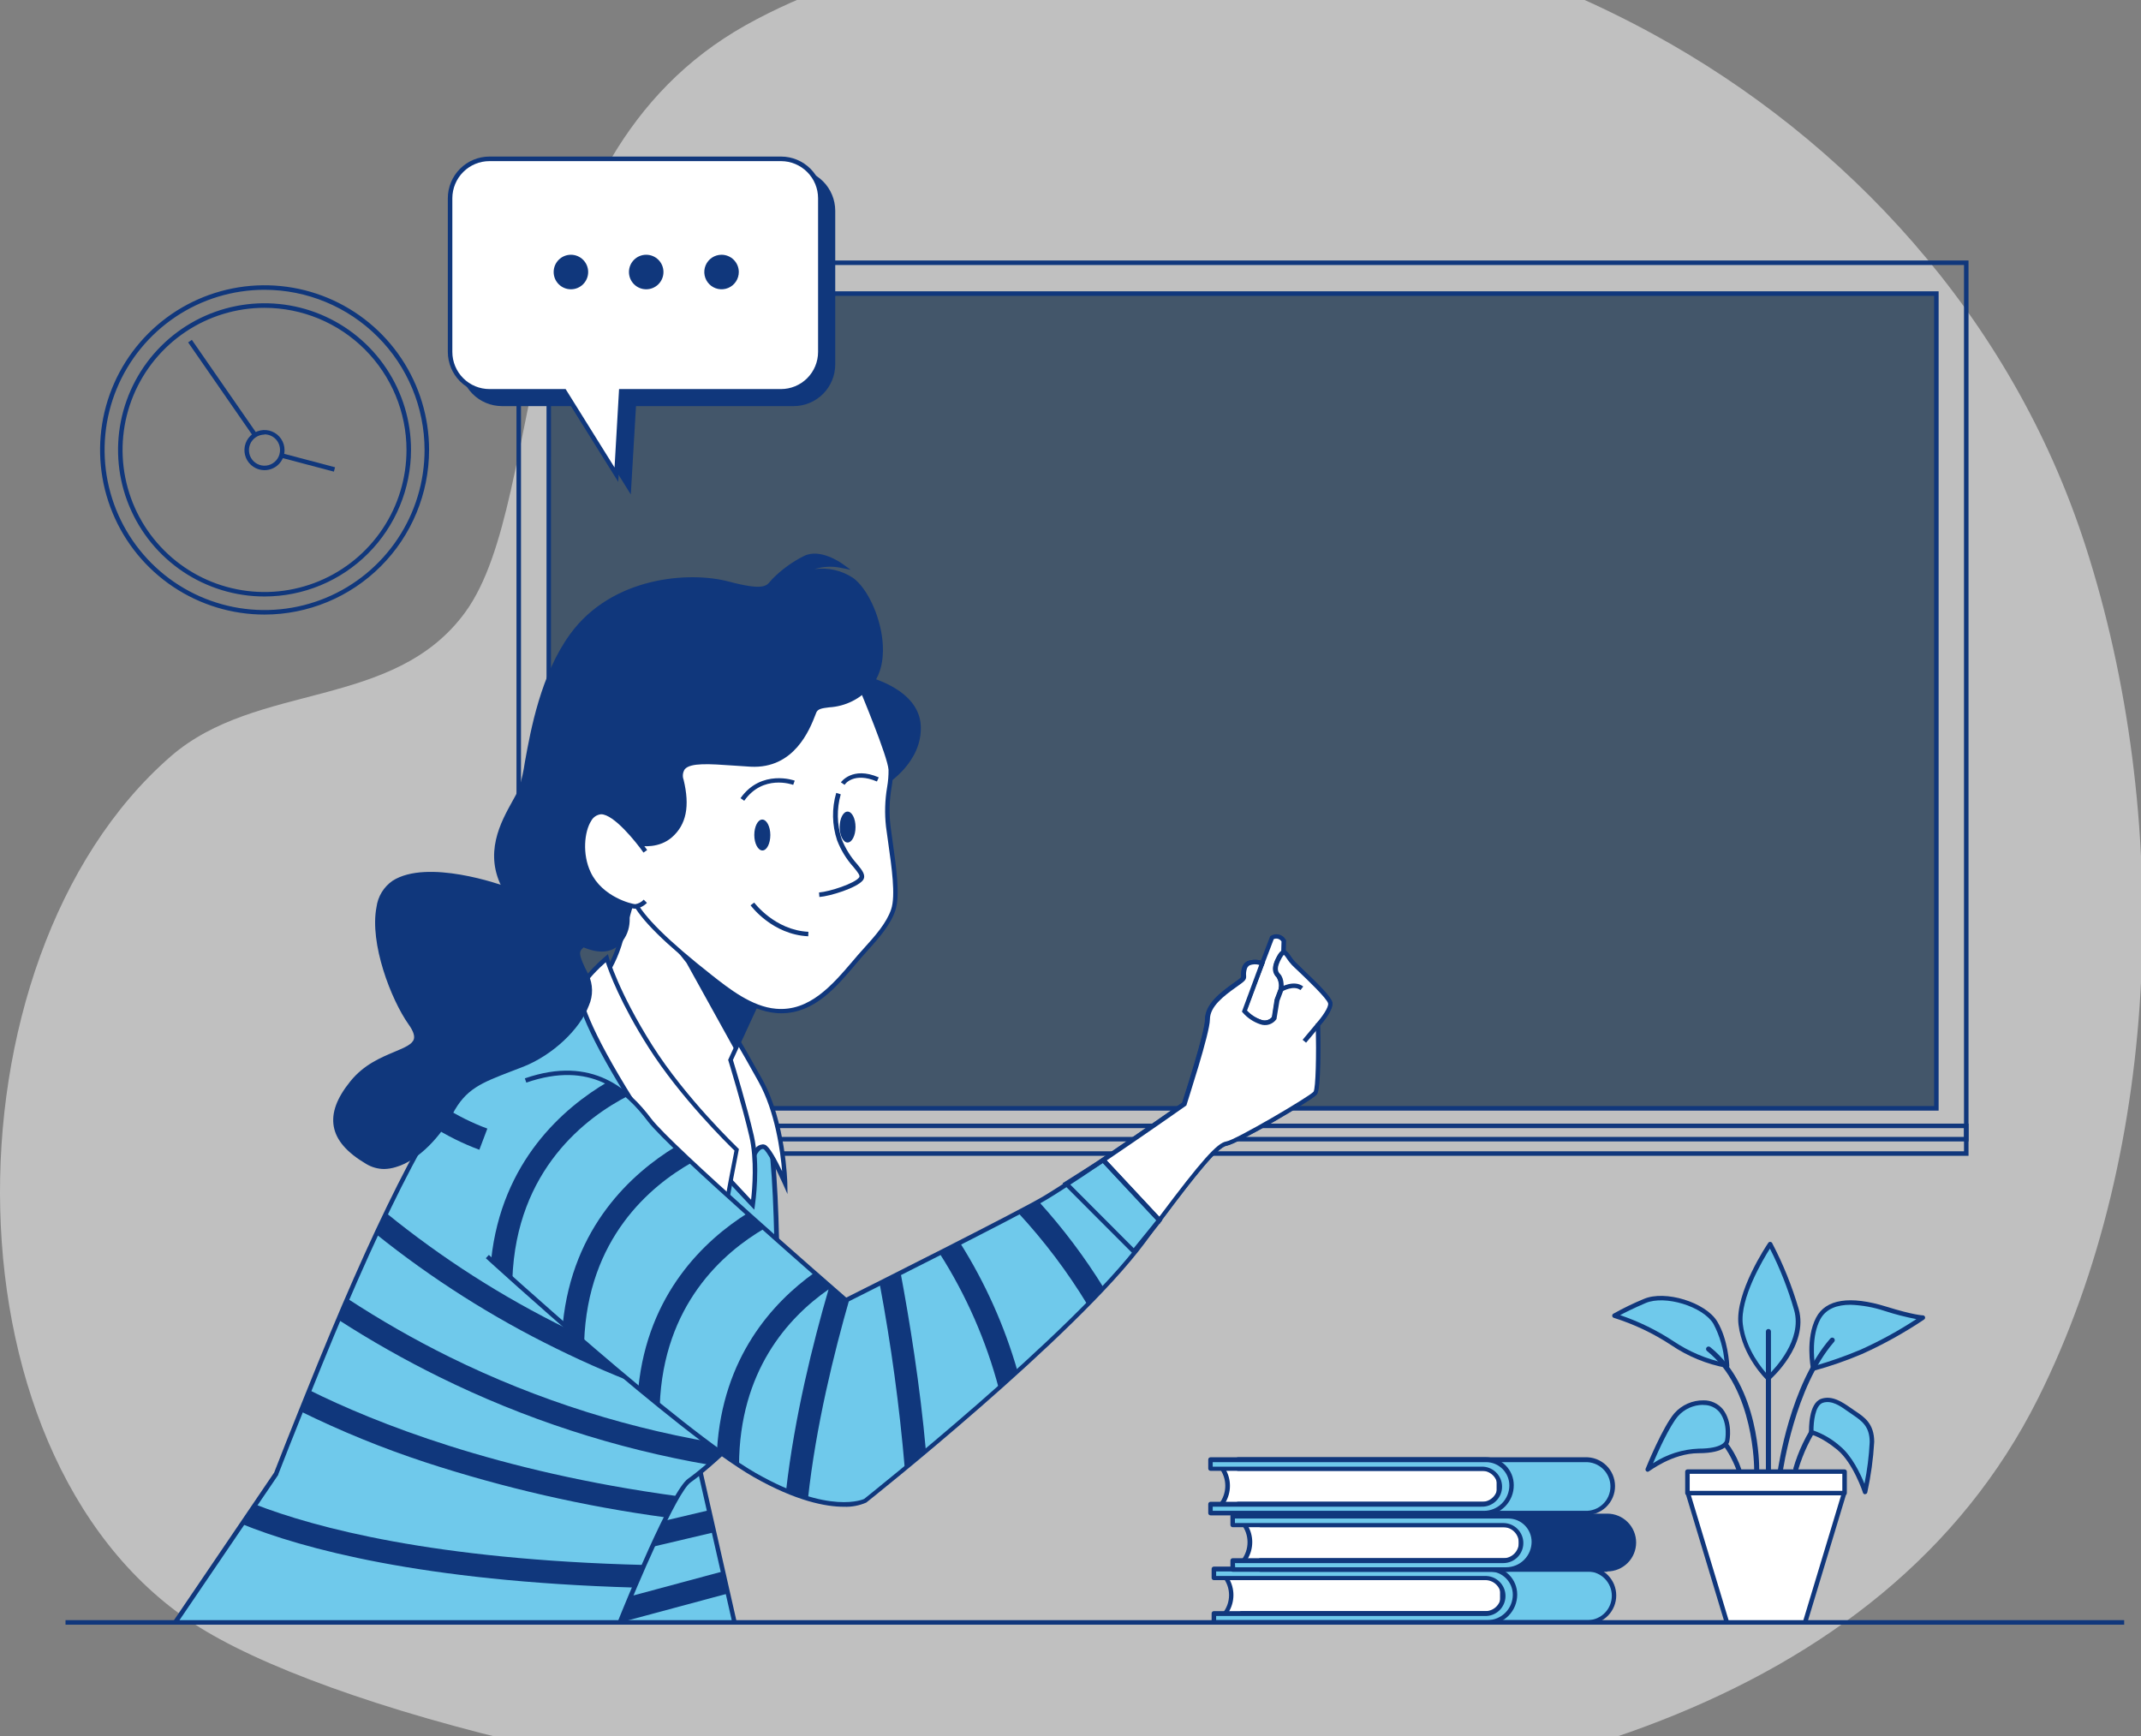
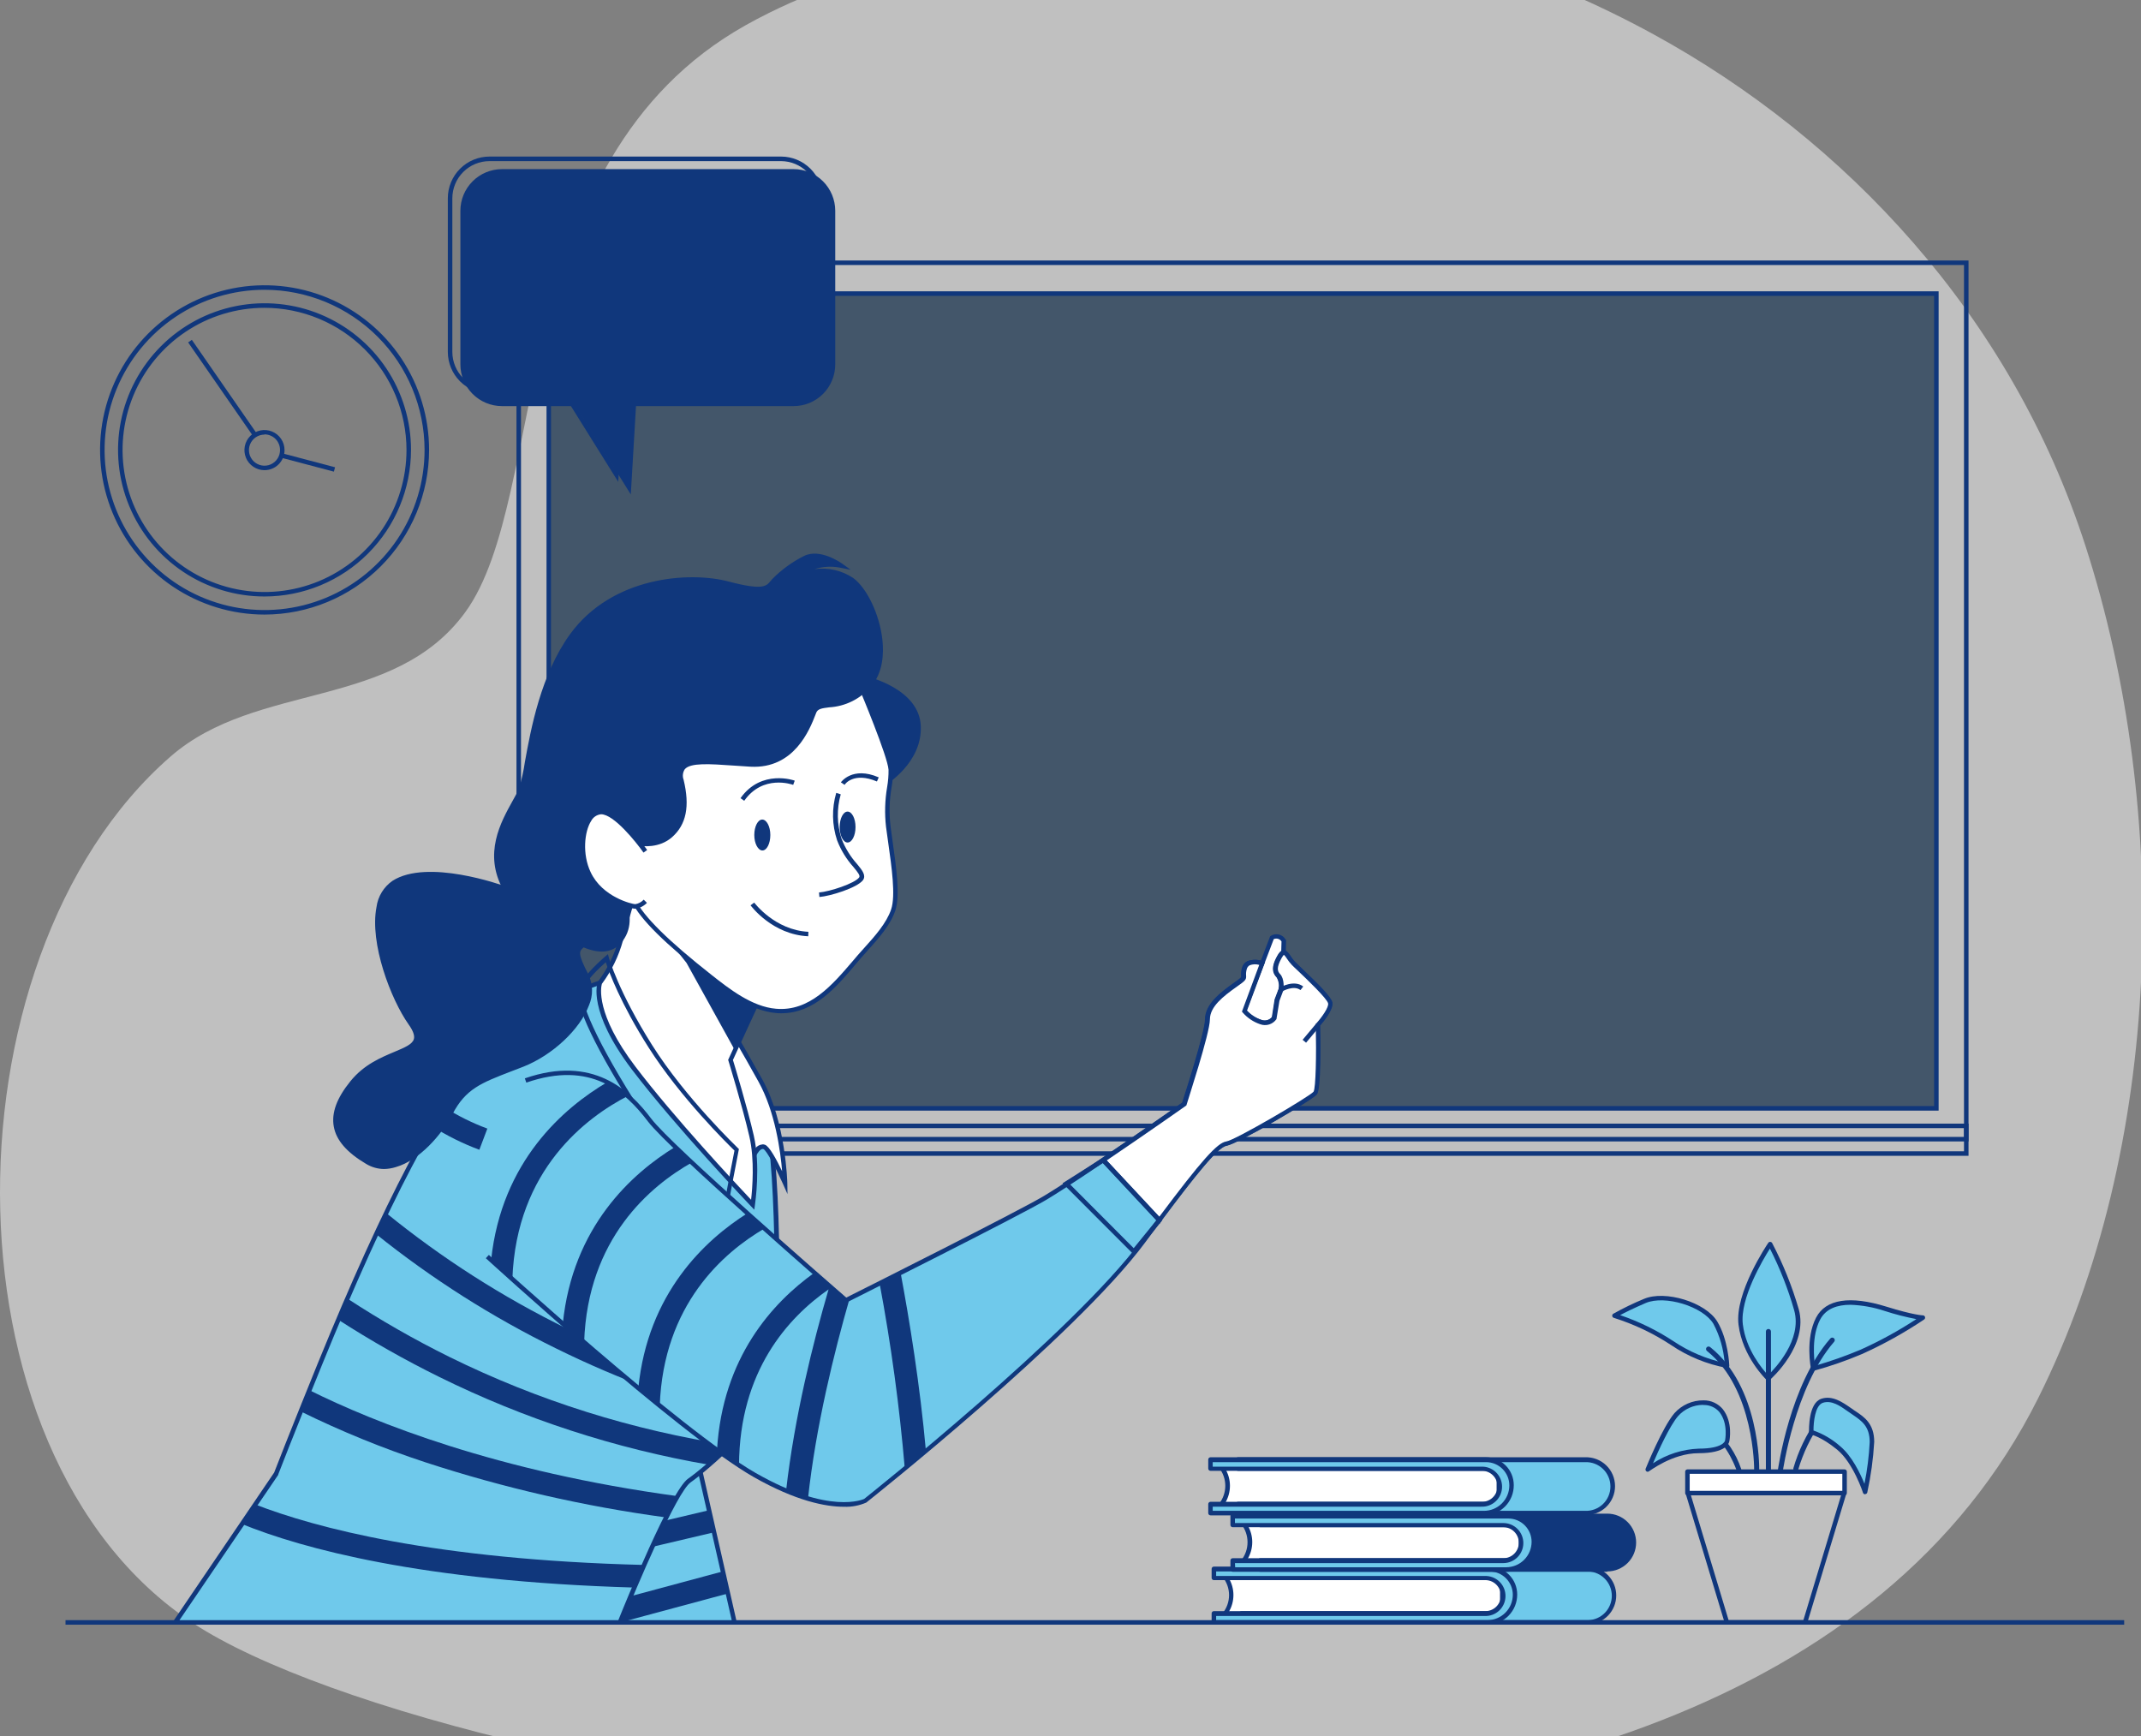
<svg xmlns="http://www.w3.org/2000/svg" width="592" height="480" viewBox="0 0 592 480" fill="none">
  <rect x="0" y="0" width="592" height="480" fill="#808080" stroke="none" />
  <g clip-path="url(#clip0_707_18719)">
    <path opacity="0.5" d="M563.556 386.61C598.239 317.247 600.537 224.922 576.62 150.86C556.025 87.11 510.201 38.497 457.271 9.522C395.91 -24.078 322.647 -34.078 256.752 -12.878C239.405 -7.303 222.531 -2.19 206.183 6.972C139.177 44.535 152.116 137.097 128.636 169.285C108.865 196.385 71.034 188.397 47.192 209.147C-17.179 265.16 -17.354 406.747 56.896 450.997C135.655 497.96 477.728 558.322 563.556 386.61Z" fill="white" />
    <path d="M338.57 435.675C339.779 437.203 340.436 439.095 340.436 441.044C340.436 442.993 339.779 444.885 338.57 446.413H415.393L417.666 440.55L414.743 435.35L338.57 435.675Z" fill="white" />
    <path d="M415.393 447.038H338.571C338.457 447.034 338.346 446.999 338.25 446.937C338.154 446.875 338.076 446.788 338.025 446.686C337.974 446.584 337.951 446.47 337.959 446.356C337.968 446.242 338.006 446.132 338.071 446.038C339.217 444.624 339.842 442.859 339.842 441.038C339.842 439.217 339.217 437.452 338.071 436.038C337.997 435.944 337.95 435.831 337.934 435.713C337.919 435.594 337.936 435.473 337.984 435.363C338.033 435.255 338.113 435.164 338.212 435.1C338.312 435.036 338.427 435.001 338.546 435L414.731 434.675C414.843 434.67 414.954 434.698 415.049 434.756C415.145 434.814 415.221 434.899 415.268 435L418.191 440.2C418.231 440.282 418.251 440.372 418.251 440.463C418.251 440.554 418.231 440.644 418.191 440.725L415.905 446.588C415.873 446.705 415.807 446.809 415.716 446.889C415.625 446.969 415.513 447.021 415.393 447.038ZM339.72 445.788H414.969L416.979 440.6L414.382 435.975L339.707 436.25C340.586 437.686 341.051 439.336 341.051 441.019C341.051 442.702 340.586 444.353 339.707 445.788H339.72Z" fill="#10377C" />
    <path d="M415.392 446.138V436.325H343.266V433.825H439.235C441.131 433.903 442.925 434.713 444.239 436.084C445.554 437.455 446.288 439.281 446.288 441.181C446.288 443.082 445.554 444.908 444.239 446.279C442.925 447.65 441.131 448.459 439.235 448.538H343.266V446.038L415.392 446.138Z" fill="#6FC9EB" />
    <path d="M439.235 449.212H343.266C343.1 449.212 342.942 449.147 342.825 449.029C342.707 448.912 342.642 448.753 342.642 448.587V446.087C342.642 445.922 342.707 445.763 342.825 445.645C342.942 445.528 343.1 445.462 343.266 445.462H414.768V436.9H343.266C343.1 436.9 342.942 436.834 342.825 436.717C342.707 436.6 342.642 436.441 342.642 436.275V433.775C342.642 433.609 342.707 433.45 342.825 433.333C342.942 433.216 343.1 433.15 343.266 433.15H439.235C441.295 433.232 443.244 434.108 444.673 435.596C446.102 437.084 446.9 439.067 446.9 441.131C446.9 443.195 446.102 445.179 444.673 446.666C443.244 448.154 441.295 449.031 439.235 449.112V449.212ZM343.891 447.962H439.235C440.969 447.888 442.606 447.146 443.807 445.892C445.007 444.637 445.677 442.968 445.677 441.231C445.677 439.494 445.007 437.825 443.807 436.571C442.606 435.317 440.969 434.575 439.235 434.5H343.891V435.75H415.393C415.557 435.753 415.714 435.82 415.831 435.936C415.947 436.053 416.014 436.21 416.017 436.375V446.187C416.017 446.353 415.951 446.512 415.834 446.629C415.717 446.747 415.558 446.812 415.393 446.812H343.891V447.962Z" fill="#10377C" />
    <path d="M415.393 441.25C415.393 439.948 414.876 438.698 413.955 437.777C413.035 436.855 411.786 436.338 410.484 436.338H335.647V433.838H411.833C413.705 433.838 415.5 434.582 416.823 435.906C418.146 437.231 418.89 439.027 418.89 440.9C418.886 442.93 418.078 444.876 416.643 446.311C415.207 447.745 413.262 448.55 411.234 448.55H335.647V446.05H410.484C411.768 446.054 413.001 445.553 413.919 444.655C414.837 443.757 415.366 442.535 415.393 441.25Z" fill="#6FC9EB" />
    <path d="M411.272 449.212H335.648C335.482 449.212 335.323 449.147 335.206 449.029C335.089 448.912 335.023 448.753 335.023 448.587V446.087C335.023 445.922 335.089 445.763 335.206 445.645C335.323 445.528 335.482 445.462 335.648 445.462H410.485C411.066 445.494 411.647 445.406 412.194 445.205C412.74 445.005 413.24 444.694 413.662 444.294C414.085 443.893 414.421 443.41 414.651 442.875C414.881 442.34 415 441.764 415 441.181C415 440.599 414.881 440.022 414.651 439.487C414.421 438.952 414.085 438.469 413.662 438.069C413.24 437.668 412.74 437.358 412.194 437.157C411.647 436.956 411.066 436.868 410.485 436.9H335.648C335.482 436.9 335.323 436.834 335.206 436.717C335.089 436.6 335.023 436.441 335.023 436.275V433.775C335.023 433.609 335.089 433.45 335.206 433.333C335.323 433.216 335.482 433.15 335.648 433.15H411.834C413.87 433.153 415.821 433.964 417.261 435.405C418.701 436.846 419.511 438.8 419.515 440.837C419.524 441.93 419.319 443.013 418.91 444.025C418.5 445.038 417.896 445.959 417.13 446.737C416.364 447.515 415.452 448.134 414.447 448.559C413.442 448.984 412.363 449.206 411.272 449.212ZM336.272 447.962H411.272C413.134 447.962 414.921 447.223 416.239 445.906C417.557 444.589 418.3 442.802 418.303 440.937C418.3 439.231 417.621 437.596 416.416 436.389C415.21 435.183 413.576 434.503 411.871 434.5H336.272V435.75H410.485C411.233 435.714 411.98 435.831 412.681 436.093C413.383 436.355 414.024 436.757 414.566 437.274C415.108 437.791 415.539 438.413 415.834 439.101C416.128 439.79 416.28 440.532 416.28 441.281C416.28 442.03 416.128 442.772 415.834 443.461C415.539 444.15 415.108 444.772 414.566 445.289C414.024 445.806 413.383 446.207 412.681 446.469C411.98 446.731 411.233 446.848 410.485 446.812H336.272V447.962Z" fill="#10377C" />
    <path d="M337.621 405.45C338.829 406.976 339.486 408.866 339.486 410.812C339.486 412.759 338.829 414.649 337.621 416.175H414.444L416.717 410.325L413.794 405.125L337.621 405.45Z" fill="white" />
    <path d="M414.444 416.8H337.621C337.505 416.802 337.391 416.771 337.292 416.711C337.193 416.652 337.112 416.566 337.059 416.463C337.001 416.364 336.97 416.252 336.97 416.138C336.97 416.023 337.001 415.911 337.059 415.813C338.188 414.391 338.802 412.629 338.802 410.813C338.802 408.997 338.188 407.234 337.059 405.813C336.98 405.721 336.929 405.609 336.911 405.49C336.893 405.37 336.91 405.248 336.959 405.138C337.011 405.029 337.092 404.938 337.194 404.873C337.296 404.809 337.413 404.775 337.534 404.775L413.719 404.45C413.828 404.458 413.934 404.49 414.029 404.544C414.124 404.599 414.206 404.673 414.269 404.763L417.191 409.975C417.234 410.056 417.256 410.146 417.256 410.238C417.256 410.329 417.234 410.419 417.191 410.5L414.918 416.363C414.888 416.473 414.827 416.572 414.743 416.649C414.659 416.726 414.556 416.779 414.444 416.8ZM338.77 415.55H414.006L416.017 410.375L413.394 405.75L338.77 406.075C339.633 407.505 340.089 409.143 340.089 410.813C340.089 412.483 339.633 414.121 338.77 415.55Z" fill="#10377C" />
    <path d="M414.444 415.913V406.1H342.305V403.6H438.274C439.264 403.559 440.253 403.719 441.18 404.07C442.108 404.422 442.955 404.957 443.67 405.644C444.386 406.331 444.955 407.156 445.344 408.069C445.733 408.982 445.933 409.964 445.933 410.956C445.933 411.949 445.733 412.931 445.344 413.844C444.955 414.757 444.386 415.581 443.67 416.268C442.955 416.956 442.108 417.491 441.18 417.842C440.253 418.193 439.264 418.353 438.274 418.313H342.305V415.813L414.444 415.913Z" fill="#6FC9EB" />
    <path d="M438.274 418.987H342.305C342.14 418.987 341.981 418.921 341.864 418.804C341.746 418.687 341.681 418.528 341.681 418.362V415.862C341.684 415.697 341.751 415.54 341.867 415.424C341.984 415.307 342.141 415.24 342.305 415.237H413.82V406.675H342.305C342.14 406.675 341.981 406.609 341.864 406.492C341.746 406.374 341.681 406.215 341.681 406.05V403.55C341.681 403.384 341.746 403.225 341.864 403.108C341.981 402.991 342.14 402.925 342.305 402.925H438.274C439.348 402.882 440.419 403.057 441.424 403.439C442.428 403.821 443.345 404.402 444.12 405.147C444.895 405.893 445.511 406.787 445.932 407.776C446.353 408.766 446.57 409.83 446.57 410.906C446.57 411.982 446.353 413.046 445.932 414.035C445.511 415.025 444.895 415.919 444.12 416.665C443.345 417.41 442.428 417.991 441.424 418.373C440.419 418.755 439.348 418.93 438.274 418.887V418.987ZM342.93 417.737H438.274C439.182 417.776 440.088 417.631 440.938 417.311C441.788 416.99 442.564 416.501 443.22 415.872C443.877 415.243 444.399 414.487 444.755 413.651C445.112 412.815 445.296 411.915 445.296 411.006C445.296 410.097 445.112 409.197 444.755 408.361C444.399 407.525 443.877 406.769 443.22 406.14C442.564 405.511 441.788 405.022 440.938 404.701C440.088 404.381 439.182 404.236 438.274 404.275H342.93V405.525H414.444C414.61 405.525 414.769 405.591 414.886 405.708C415.003 405.825 415.069 405.984 415.069 406.15V415.962C415.069 416.128 415.003 416.287 414.886 416.404C414.769 416.521 414.61 416.587 414.444 416.587H342.93V417.737Z" fill="#10377C" />
    <path d="M414.444 411.013C414.444 409.71 413.927 408.46 413.006 407.539C412.086 406.618 410.837 406.1 409.535 406.1H334.711V403.6H410.897C411.823 403.6 412.74 403.783 413.595 404.138C414.451 404.493 415.228 405.013 415.882 405.669C416.536 406.325 417.055 407.104 417.408 407.961C417.761 408.818 417.942 409.736 417.941 410.663C417.941 412.692 417.135 414.637 415.702 416.072C414.269 417.507 412.324 418.313 410.297 418.313H334.711V415.813H409.548C410.828 415.81 412.057 415.306 412.971 414.409C413.886 413.513 414.414 412.294 414.444 411.013Z" fill="#6FC9EB" />
    <path d="M410.323 418.987H334.711C334.546 418.987 334.387 418.921 334.27 418.804C334.153 418.687 334.087 418.528 334.087 418.362V415.862C334.087 415.697 334.153 415.538 334.27 415.42C334.387 415.303 334.546 415.237 334.711 415.237H409.548C410.129 415.269 410.711 415.181 411.257 414.98C411.803 414.779 412.303 414.469 412.726 414.069C413.148 413.668 413.485 413.185 413.715 412.65C413.945 412.115 414.063 411.539 414.063 410.956C414.063 410.374 413.945 409.797 413.715 409.262C413.485 408.727 413.148 408.244 412.726 407.844C412.303 407.443 411.803 407.133 411.257 406.932C410.711 406.731 410.129 406.643 409.548 406.675H334.711C334.546 406.675 334.387 406.609 334.27 406.492C334.153 406.375 334.087 406.216 334.087 406.05V403.55C334.087 403.384 334.153 403.225 334.27 403.108C334.387 402.991 334.546 402.925 334.711 402.925H410.897C412.932 402.928 414.882 403.74 416.32 405.181C417.758 406.622 418.566 408.576 418.566 410.612C418.577 411.705 418.373 412.789 417.964 413.802C417.555 414.815 416.951 415.737 416.185 416.516C415.418 417.294 414.506 417.913 413.5 418.337C412.494 418.762 411.414 418.982 410.323 418.987ZM335.323 417.737H410.323C412.184 417.737 413.969 416.997 415.286 415.68C416.602 414.362 417.342 412.575 417.342 410.712C417.342 409.007 416.666 407.372 415.462 406.165C414.259 404.958 412.626 404.278 410.922 404.275H335.323V405.525H409.536C410.284 405.489 411.031 405.606 411.732 405.868C412.434 406.13 413.075 406.531 413.617 407.049C414.159 407.566 414.59 408.188 414.885 408.876C415.179 409.565 415.331 410.307 415.331 411.056C415.331 411.805 415.179 412.547 414.885 413.236C414.59 413.925 414.159 414.546 413.617 415.064C413.075 415.581 412.434 415.982 411.732 416.244C411.031 416.506 410.284 416.623 409.536 416.587H335.323V417.737Z" fill="#10377C" />
    <path d="M343.766 421.038C344.974 422.566 345.632 424.458 345.632 426.407C345.632 428.356 344.974 430.247 343.766 431.775H420.588L422.861 425.925L419.939 420.713L343.766 421.038Z" fill="white" />
    <path d="M420.588 432.4H343.766C343.652 432.4 343.54 432.369 343.443 432.309C343.346 432.25 343.267 432.164 343.216 432.062C343.155 431.965 343.123 431.852 343.123 431.737C343.123 431.622 343.155 431.51 343.216 431.412C344.341 429.989 344.952 428.227 344.952 426.412C344.952 424.598 344.341 422.836 343.216 421.412C343.142 421.321 343.094 421.21 343.079 421.093C343.063 420.976 343.081 420.858 343.129 420.75C343.175 420.639 343.253 420.544 343.353 420.478C343.453 420.411 343.571 420.375 343.691 420.375L419.876 420.05C419.987 420.049 420.096 420.079 420.191 420.136C420.286 420.194 420.363 420.276 420.413 420.375L423.348 425.575C423.385 425.66 423.404 425.751 423.404 425.844C423.404 425.936 423.385 426.028 423.348 426.112L421.063 431.962C421.031 432.072 420.97 432.17 420.886 432.247C420.803 432.324 420.7 432.377 420.588 432.4ZM344.915 431.15H420.164L422.174 425.962L419.577 421.337L344.94 421.662C345.805 423.094 346.26 424.736 346.256 426.41C346.252 428.083 345.788 429.723 344.915 431.15Z" fill="#10377C" />
    <path d="M420.588 431.512V421.688H348.449V419.188H444.406C446.357 419.188 448.228 419.963 449.607 421.344C450.987 422.725 451.762 424.597 451.762 426.55C451.762 428.503 450.987 430.375 449.607 431.756C448.228 433.137 446.357 433.913 444.406 433.913H348.449V431.413L420.588 431.512Z" fill="#10377C" />
    <path d="M444.431 434.588H348.45C348.284 434.588 348.125 434.522 348.008 434.405C347.891 434.287 347.825 434.128 347.825 433.963V431.463C347.825 431.297 347.891 431.138 348.008 431.021C348.125 430.904 348.284 430.838 348.45 430.838H419.952V422.263H348.45C348.284 422.263 348.125 422.197 348.008 422.08C347.891 421.962 347.825 421.803 347.825 421.638V419.138C347.825 418.972 347.891 418.813 348.008 418.696C348.125 418.579 348.284 418.513 348.45 418.513H444.419C446.535 418.513 448.565 419.354 450.062 420.852C451.559 422.35 452.399 424.382 452.399 426.5C452.399 428.619 451.559 430.65 450.062 432.148C448.565 433.646 446.535 434.488 444.419 434.488L444.431 434.588ZM349.087 433.338H444.431C446.217 433.338 447.929 432.628 449.191 431.364C450.454 430.101 451.163 428.387 451.163 426.6C451.163 424.813 450.454 423.1 449.191 421.836C447.929 420.573 446.217 419.863 444.431 419.863H349.087V421.113H420.589C420.753 421.116 420.91 421.183 421.027 421.299C421.143 421.416 421.21 421.573 421.213 421.738V431.563C421.21 431.727 421.143 431.885 421.027 432.001C420.91 432.118 420.753 432.184 420.589 432.188H349.087V433.338Z" fill="#10377C" />
    <path d="M420.589 426.6C420.589 425.955 420.462 425.316 420.215 424.72C419.969 424.124 419.607 423.582 419.151 423.126C418.695 422.67 418.154 422.308 417.559 422.061C416.963 421.815 416.325 421.688 415.681 421.688H340.844V419.188H417.029C418.901 419.187 420.696 419.932 422.019 421.256C423.342 422.581 424.086 424.377 424.086 426.25C424.083 428.281 423.275 430.228 421.84 431.665C420.405 433.101 418.459 433.909 416.43 433.913H340.844V431.413H415.681C416.965 431.413 418.199 430.909 419.116 430.009C420.034 429.109 420.563 427.885 420.589 426.6Z" fill="#6FC9EB" />
    <path d="M416.468 434.588H340.844C340.679 434.588 340.52 434.522 340.403 434.405C340.286 434.287 340.22 434.128 340.22 433.963V431.463C340.22 431.297 340.286 431.138 340.403 431.021C340.52 430.904 340.679 430.838 340.844 430.838H415.681C416.817 430.838 417.907 430.386 418.71 429.582C419.513 428.778 419.965 427.687 419.965 426.55C419.965 425.413 419.513 424.323 418.71 423.518C417.907 422.714 416.817 422.263 415.681 422.263H340.844C340.679 422.263 340.52 422.197 340.403 422.08C340.286 421.962 340.22 421.803 340.22 421.638V419.138C340.22 418.972 340.286 418.813 340.403 418.696C340.52 418.579 340.679 418.513 340.844 418.513H417.03C419.066 418.516 421.018 419.327 422.457 420.768C423.897 422.209 424.708 424.162 424.711 426.2C424.722 427.293 424.518 428.378 424.11 429.392C423.701 430.406 423.097 431.329 422.331 432.108C421.565 432.887 420.652 433.508 419.646 433.933C418.64 434.359 417.56 434.581 416.468 434.588ZM341.531 433.338H416.468C418.332 433.334 420.118 432.592 421.436 431.273C422.754 429.954 423.496 428.166 423.499 426.3C423.496 424.594 422.817 422.958 421.612 421.752C420.406 420.545 418.772 419.866 417.067 419.863H341.469V421.113H415.681C417.148 421.113 418.556 421.696 419.593 422.735C420.631 423.773 421.214 425.182 421.214 426.65C421.214 428.119 420.631 429.527 419.593 430.566C418.556 431.604 417.148 432.188 415.681 432.188H341.469L341.531 433.338Z" fill="#10377C" />
    <path d="M587.348 447.962H18.116V449.212H587.348V447.962Z" fill="#10377C" />
    <path d="M477.541 377.587C477.541 377.587 477.266 370.55 474.293 365.675C471.321 360.8 460.492 357.275 454.797 359.712C451.921 360.897 449.118 362.253 446.404 363.775C452.055 365.551 457.431 368.104 462.378 371.362C466.949 374.463 472.111 376.583 477.541 377.587Z" fill="#6FC9EB" />
    <path d="M477.541 378.213H477.453C471.928 377.194 466.675 375.036 462.029 371.875C457.134 368.657 451.817 366.133 446.23 364.375C446.113 364.341 446.009 364.272 445.931 364.179C445.853 364.086 445.803 363.973 445.789 363.852C445.774 363.731 445.795 363.609 445.849 363.5C445.903 363.391 445.987 363.3 446.092 363.238C448.83 361.703 451.658 360.334 454.56 359.138C460.405 356.638 471.596 360.05 474.83 365.388C477.853 370.388 478.153 377.325 478.165 377.613C478.172 377.704 478.158 377.796 478.123 377.88C478.088 377.965 478.034 378.04 477.965 378.1C477.842 378.188 477.691 378.228 477.541 378.213ZM447.978 363.625C453.18 365.395 458.136 367.818 462.728 370.838C467.017 373.719 471.815 375.756 476.866 376.838C476.597 373.048 475.537 369.356 473.756 366C470.846 361.213 460.355 358 455.022 360.288C451.625 361.75 449.277 362.925 447.978 363.625Z" fill="#10377C" />
    <path d="M488.906 381.112C488.906 381.112 482.411 374.862 481.337 366.212C480.263 357.562 489.455 343.987 489.455 343.987C492.5 349.778 494.948 355.863 496.762 362.15C499.472 371.9 488.906 381.112 488.906 381.112Z" fill="#6FC9EB" />
    <path d="M488.918 381.738C488.756 381.736 488.6 381.674 488.481 381.562C488.206 381.3 481.812 375.075 480.713 366.288C479.614 357.5 488.556 344.2 488.943 343.638C489 343.549 489.08 343.477 489.175 343.431C489.27 343.385 489.375 343.365 489.48 343.375C489.587 343.377 489.692 343.406 489.784 343.461C489.876 343.516 489.952 343.594 490.005 343.688C493.059 349.523 495.523 355.649 497.361 361.975C500.146 371.975 489.768 381.2 489.318 381.587C489.207 381.684 489.065 381.737 488.918 381.738ZM489.393 345.225C487.42 348.35 481.062 359.05 481.899 366.138C482.736 373.225 487.469 378.713 488.881 380.238C490.804 378.388 498.373 370.45 496.112 362.313C494.425 356.414 492.175 350.692 489.393 345.225Z" fill="#10377C" />
    <path d="M501.37 378.4C501.37 378.4 499.747 370.275 502.719 364.588C505.692 358.9 513.548 359.438 521.453 361.875C529.359 364.313 531.732 364.313 531.732 364.313C526.306 367.931 520.587 371.088 514.634 373.75C510.321 375.594 505.89 377.148 501.37 378.4Z" fill="#6FC9EB" />
    <path d="M501.371 379.025C501.252 379.028 501.135 378.998 501.034 378.937C500.961 378.893 500.898 378.833 500.851 378.762C500.803 378.69 500.772 378.61 500.759 378.525C500.684 378.187 499.123 370.112 502.17 364.3C504.83 359.2 511.55 358.162 521.579 361.275C529.172 363.637 531.67 363.687 531.695 363.687C531.828 363.69 531.957 363.735 532.062 363.816C532.168 363.897 532.245 364.01 532.282 364.137C532.319 364.266 532.315 364.402 532.27 364.528C532.225 364.653 532.142 364.762 532.032 364.837C526.587 368.488 520.847 371.678 514.872 374.375C510.529 376.214 506.069 377.764 501.521 379.012L501.371 379.025ZM511.687 360.762C508.053 360.762 504.868 361.812 503.269 364.875C500.909 369.387 501.571 375.6 501.87 377.625C506.115 376.401 510.285 374.932 514.36 373.225C519.752 370.808 524.943 367.966 529.884 364.725C526.926 364.158 524.006 363.406 521.142 362.475C518.088 361.454 514.904 360.877 511.687 360.762Z" fill="#10377C" />
    <path d="M488.981 407.6C488.795 407.6 488.617 407.526 488.486 407.395C488.355 407.263 488.281 407.085 488.281 406.9V368.15C488.281 367.964 488.355 367.786 488.486 367.655C488.617 367.523 488.795 367.45 488.981 367.45C489.166 367.45 489.344 367.523 489.475 367.655C489.606 367.786 489.68 367.964 489.68 368.15V406.9C489.68 407.085 489.606 407.263 489.475 407.395C489.344 407.526 489.166 407.6 488.981 407.6Z" fill="#10377C" />
    <path d="M492.228 407.6H492.14C491.955 407.572 491.789 407.473 491.677 407.323C491.564 407.173 491.516 406.986 491.541 406.8C491.678 405.838 494.938 382.875 506.053 370.138C506.109 370.056 506.181 369.988 506.266 369.937C506.35 369.885 506.444 369.852 506.541 369.84C506.639 369.828 506.738 369.836 506.833 369.865C506.927 369.893 507.014 369.941 507.088 370.006C507.163 370.071 507.223 370.15 507.264 370.24C507.305 370.329 507.328 370.426 507.329 370.525C507.33 370.624 507.311 370.721 507.272 370.812C507.233 370.902 507.175 370.984 507.102 371.05C496.274 383.55 492.952 406.763 492.927 407C492.903 407.168 492.818 407.321 492.69 407.432C492.561 407.542 492.397 407.602 492.228 407.6Z" fill="#10377C" />
    <path d="M485.734 407.063C485.547 407.059 485.369 406.983 485.239 406.849C485.108 406.716 485.034 406.537 485.034 406.35C485.034 406.125 485.134 384.075 472.033 373.575C471.953 373.521 471.886 373.45 471.835 373.368C471.784 373.287 471.75 373.195 471.736 373.1C471.722 373.004 471.728 372.907 471.753 372.814C471.778 372.721 471.823 372.634 471.883 372.559C471.943 372.483 472.019 372.422 472.104 372.377C472.19 372.332 472.283 372.306 472.38 372.299C472.476 372.292 472.572 372.306 472.663 372.338C472.754 372.371 472.837 372.421 472.907 372.488C486.558 383.413 486.446 405.438 486.433 406.363C486.433 406.548 486.36 406.726 486.228 406.858C486.097 406.989 485.919 407.063 485.734 407.063Z" fill="#10377C" />
    <path d="M496.562 406.788H496.387C496.207 406.738 496.055 406.62 495.961 406.459C495.868 406.297 495.841 406.106 495.887 405.925C497.259 401.199 499.399 396.731 502.219 392.7C502.274 392.626 502.342 392.562 502.42 392.514C502.499 392.466 502.586 392.433 502.677 392.419C502.768 392.404 502.861 392.408 502.951 392.429C503.041 392.451 503.125 392.49 503.2 392.544C503.274 392.598 503.338 392.667 503.386 392.745C503.434 392.824 503.466 392.911 503.481 393.002C503.495 393.093 503.492 393.186 503.47 393.276C503.449 393.366 503.41 393.451 503.356 393.525C500.649 397.43 498.583 401.743 497.236 406.3C497.192 406.444 497.103 406.57 496.981 406.658C496.859 406.746 496.712 406.792 496.562 406.788Z" fill="#10377C" />
    <path d="M500.821 396.012C500.821 396.012 500.559 388.425 503.806 387.35C507.054 386.275 510.051 388.975 512.462 390.6C514.872 392.225 517.607 393.85 517.607 398.725C517.325 403.35 516.69 407.947 515.709 412.475C515.709 412.475 513.011 404.075 508.403 400.287C503.794 396.5 500.821 396.012 500.821 396.012Z" fill="#6FC9EB" />
    <path d="M515.709 413.162C515.579 413.161 515.452 413.12 515.347 413.044C515.242 412.967 515.163 412.86 515.122 412.737C515.122 412.65 512.411 404.462 508.003 400.837C503.594 397.212 500.734 396.637 500.709 396.625C500.57 396.599 500.443 396.527 500.35 396.421C500.257 396.314 500.203 396.179 500.197 396.037C500.197 395.212 500.022 387.95 503.606 386.75C506.666 385.737 509.464 387.712 511.699 389.25C512.087 389.525 512.449 389.787 512.811 390.025L513.061 390.187C515.484 391.8 518.232 393.625 518.232 398.675C517.962 403.368 517.323 408.032 516.321 412.625C516.295 412.759 516.224 412.881 516.119 412.97C516.015 413.059 515.883 413.109 515.746 413.112L515.709 413.162ZM501.446 395.525C504.152 396.487 506.649 397.959 508.802 399.862C512.087 402.575 514.397 407.462 515.534 410.25C516.308 406.45 516.793 402.598 516.983 398.725C516.983 394.35 514.747 392.862 512.374 391.225L512.124 391.05C511.749 390.812 511.375 390.537 510.975 390.262C508.864 388.762 506.466 387.05 503.994 387.875C501.858 388.65 501.433 393.287 501.446 395.525Z" fill="#10377C" />
    <path d="M480.838 407.063C480.69 407.064 480.545 407.017 480.426 406.929C480.307 406.841 480.219 406.717 480.176 406.575C480.176 406.513 478.003 399.95 473.094 396.075C472.951 395.957 472.859 395.789 472.838 395.604C472.817 395.42 472.868 395.234 472.982 395.088C473.097 394.945 473.264 394.853 473.446 394.832C473.628 394.811 473.811 394.862 473.956 394.975C477.4 397.969 479.986 401.826 481.45 406.15C481.479 406.237 481.49 406.329 481.483 406.42C481.476 406.512 481.451 406.601 481.409 406.682C481.367 406.764 481.309 406.836 481.239 406.895C481.169 406.954 481.088 406.998 481 407.025C480.948 407.045 480.893 407.057 480.838 407.063Z" fill="#10377C" />
    <path d="M477.54 398.45C477.54 398.45 478.627 393.575 475.917 390.05C473.206 386.525 466.712 387.35 463.427 391.138C460.142 394.925 455.571 406.313 455.571 406.313C455.571 406.313 462.078 401.163 469.659 401.163C477.24 401.163 477.54 398.45 477.54 398.45Z" fill="#6FC9EB" />
    <path d="M455.609 406.937C455.473 406.938 455.342 406.894 455.234 406.812C455.126 406.728 455.047 406.61 455.011 406.477C454.975 406.344 454.983 406.203 455.034 406.075C455.222 405.612 459.718 394.562 462.99 390.737C464.001 389.603 465.243 388.7 466.633 388.087C468.023 387.475 469.527 387.168 471.046 387.187C472.071 387.171 473.087 387.388 474.017 387.821C474.947 388.254 475.768 388.892 476.416 389.687C479.189 393.3 478.252 398.125 478.152 398.575C478.052 399.025 477.328 401.8 469.684 401.8C462.428 401.8 456.071 406.8 455.946 406.8C455.849 406.878 455.732 406.925 455.609 406.937ZM470.846 388.437C469.549 388.45 468.27 388.734 467.089 389.27C465.909 389.806 464.853 390.582 463.989 391.55C461.654 394.275 458.531 401.175 457.07 404.587C460.845 402.109 465.223 400.709 469.734 400.537C476.479 400.537 476.966 398.387 476.978 398.362C476.978 398.362 477.965 393.712 475.467 390.475C474.93 389.83 474.255 389.316 473.492 388.969C472.728 388.623 471.896 388.454 471.058 388.475L470.846 388.437Z" fill="#10377C" />
-     <path d="M499.109 448.588H477.503L466.699 412.825H509.913L499.109 448.588Z" fill="white" />
    <path d="M499.109 449.213H477.502C477.369 449.213 477.239 449.171 477.131 449.093C477.023 449.014 476.943 448.903 476.903 448.775L466.112 413.013C466.082 412.921 466.074 412.823 466.09 412.727C466.105 412.632 466.142 412.541 466.199 412.463C466.258 412.384 466.333 412.32 466.419 412.274C466.506 412.229 466.601 412.204 466.699 412.2H509.912C510.012 412.202 510.11 412.226 510.199 412.272C510.288 412.317 510.365 412.383 510.425 412.463C510.482 412.541 510.519 412.632 510.534 412.727C510.55 412.823 510.542 412.921 510.512 413.013L499.709 448.75C499.673 448.882 499.595 448.999 499.487 449.083C499.379 449.166 499.246 449.212 499.109 449.213ZM477.964 447.963H498.647L509.076 413.45H467.548L477.964 447.963Z" fill="#10377C" />
    <path d="M510.038 406.9H466.587V412.825H510.038V406.9Z" fill="white" />
    <path d="M510.038 413.45H466.587C466.422 413.45 466.263 413.384 466.146 413.267C466.029 413.15 465.963 412.991 465.963 412.825V406.9C465.963 406.734 466.029 406.575 466.146 406.458C466.263 406.341 466.422 406.275 466.587 406.275H510.038C510.204 406.275 510.363 406.341 510.48 406.458C510.597 406.575 510.663 406.734 510.663 406.9V412.825C510.663 412.991 510.597 413.15 510.48 413.267C510.363 413.384 510.204 413.45 510.038 413.45ZM467.212 412.2H509.414V407.5H467.212V412.2Z" fill="#10377C" />
    <path d="M544.309 319.575H142.811V310.675H544.309V319.575ZM144.059 318.325H543.06V311.925H144.059V318.325Z" fill="#10377C" />
    <path d="M544.309 315.6H142.811V72.025H544.309V315.6ZM144.059 314.35H543.06V73.275H144.059V314.35Z" fill="#10377C" />
    <path d="M535.417 81.175H151.703V306.45H535.417V81.175Z" fill="#43566A" />
    <path d="M536.041 307.075H151.116V80.55H536.041V307.075ZM152.328 305.825H534.792V81.8H152.365L152.328 305.825Z" fill="#10377C" />
    <path d="M239.205 187.5C239.205 187.5 253.53 190.725 253.992 200.663C254.454 210.6 244.288 216.613 244.288 216.613C244.288 216.613 240.828 201.825 238.28 198.363C235.733 194.9 233.435 190.963 233.435 190.963C233.435 190.963 235.52 186.388 239.205 187.5Z" fill="#10377C" />
    <path d="M243.875 217.637L243.675 216.8C243.675 216.662 240.216 202.1 237.78 198.775C235.345 195.45 232.922 191.362 232.897 191.275L232.734 191L232.872 190.7C233.659 188.937 236.044 185.875 239.366 186.95C240.253 187.162 254.141 190.512 254.603 200.7C255.066 210.887 245.036 216.95 244.612 217.212L243.875 217.637ZM234.146 190.987C234.733 191.95 236.644 195.175 238.792 198.037C241.04 201.112 243.9 212.387 244.687 215.65C246.947 214.075 253.729 208.662 253.429 200.75C252.992 191.387 239.279 188.25 239.129 188.15C236.356 187.312 234.633 190.062 234.146 190.987Z" fill="#10377C" />
    <path d="M171.399 448.588H203.098L192.669 402.775C192.669 402.775 183.09 406.113 179.33 415.713C175.571 425.313 171.399 448.588 171.399 448.588Z" fill="#6FC9EB" />
    <path d="M203.871 449.213H170.649L170.787 448.475C170.787 448.25 175.021 425.025 178.755 415.475C182.564 405.725 192.069 402.325 192.493 402.188L193.155 401.95L203.871 449.213ZM172.148 447.963H202.323L192.244 403.625C190.058 404.575 182.964 408.163 179.929 415.938C176.607 424.413 172.898 443.938 172.148 447.963Z" fill="#10377C" />
    <path d="M199.888 434.475L172.711 441.788C171.899 445.813 171.462 448.588 171.462 448.588H171.537L201.337 440.575L199.888 434.475Z" fill="#10377C" />
    <path d="M177.344 421.988C176.732 424.138 176.095 426.463 175.57 428.825L197.464 423.663L196.078 417.562L177.344 421.988Z" fill="#10377C" />
    <path d="M165.854 271.75C165.854 271.75 149.143 276.475 132.932 292.7C116.72 308.925 96.712 356.875 88.432 377.25C80.151 397.625 76.355 407.5 76.355 407.5L48.453 448.587H171.399C171.399 448.587 185.725 412.737 190.633 409.337C195.541 405.937 211.003 392.35 213.264 384.8C215.525 377.25 215.525 321.387 212.127 310.812C208.73 300.237 189.497 274.562 181.578 271.562C176.471 269.814 170.918 269.88 165.854 271.75Z" fill="#6FC9EB" />
    <path d="M171.823 449.212H47.266L75.804 407.162C76.154 406.25 80.001 396.3 87.844 377.012C106.153 332.137 121.141 303.612 132.494 292.262C148.28 276.462 164.766 271.425 165.641 271.162C170.843 269.225 176.556 269.158 181.802 270.975C189.933 274.075 209.279 299.975 212.726 310.625C216.173 321.275 216.323 376.737 213.862 384.975C211.514 392.825 195.515 406.712 190.982 409.85C187.098 412.55 175.994 438.9 171.973 448.825L171.823 449.212ZM49.626 447.962H170.974C172.635 443.837 185.499 412.137 190.282 408.825C194.729 405.737 210.403 392.175 212.663 384.625C215.024 376.75 214.749 321.012 211.539 311.012C208.267 300.812 189.058 275.087 181.352 272.15C173.646 269.212 166.165 272.3 166.09 272.325H166.015C165.853 272.325 149.267 277.2 133.368 293.112C122.127 304.362 107.215 332.737 89.005 377.462C80.8 397.612 76.978 407.55 76.941 407.65V407.775L49.626 447.962Z" fill="#10377C" />
    <path d="M122.703 306.05C121.604 307.75 120.517 309.537 119.418 311.375C123.551 314.008 127.951 316.195 132.544 317.9L134.755 312.05C130.535 310.485 126.495 308.474 122.703 306.05Z" fill="#10377C" />
    <path d="M153.814 372.863C171.198 381.439 189.443 388.143 208.243 392.863C209.699 391.153 210.999 389.317 212.127 387.375C193.007 382.758 174.453 376.051 156.799 367.375C138.962 358.642 122.177 347.906 106.766 335.375C105.829 337.325 104.905 339.288 103.993 341.225C119.386 353.574 136.094 364.184 153.814 372.863Z" fill="#10377C" />
    <path d="M121.429 380.7C145.014 392.352 170.157 400.536 196.078 405C197.914 403.412 199.938 401.575 201.948 399.612C174.998 395.504 148.837 387.283 124.376 375.237C114.613 370.412 105.15 365.003 96.038 359.037C95.164 361.062 94.331 363.016 93.54 364.9C102.529 370.692 111.84 375.968 121.429 380.7Z" fill="#10377C" />
    <path d="M175.396 438.95C176.208 437.013 177.12 434.9 178.081 432.7C120.018 431.25 87.096 422.375 70.572 415.975L66.9 421.388C83.449 428.088 116.434 437.238 175.396 438.95Z" fill="#10377C" />
    <path d="M85.534 384.375C84.701 386.483 83.91 388.446 83.161 390.262C94.316 395.745 105.838 400.444 117.645 404.325C139.319 411.412 161.592 416.512 184.188 419.562C185.3 417.35 186.374 415.338 187.361 413.675C137.378 406.9 103.544 393.325 85.534 384.375Z" fill="#10377C" />
    <path d="M208.68 318.963C208.68 318.963 209.729 316.6 211.302 317.125C212.876 317.65 217.073 327.125 217.073 327.125C217.073 327.125 216.81 310.6 210.253 298.788C203.696 286.975 201.611 283.788 201.611 283.788C201.611 283.788 198.463 285.1 199.775 290.613C201.086 296.125 208.68 318.963 208.68 318.963Z" fill="white" />
    <path d="M217.747 330.15L216.498 327.35C214.562 322.987 211.952 318.062 211.103 317.725C210.254 317.387 209.267 319.2 209.254 319.225L208.605 320.675L208.093 319.162C207.781 318.225 200.474 296.25 199.163 290.775C197.752 284.825 201.224 283.275 201.374 283.275L201.848 283.075L202.123 283.5C202.21 283.637 204.309 286.812 210.803 298.5C217.298 310.187 217.697 326.962 217.697 327.125L217.747 330.15ZM210.841 316.4C211.066 316.402 211.289 316.44 211.502 316.512C212.751 316.912 214.8 320.8 216.261 323.837C215.824 318.462 214.388 307.462 209.716 299.05C204.646 289.912 202.223 285.95 201.423 284.65C200.724 285.225 199.513 286.8 200.387 290.462C201.498 295.137 207.256 312.637 208.867 317.487C209.1 317.178 209.397 316.923 209.738 316.74C210.078 316.557 210.455 316.449 210.841 316.425V316.4Z" fill="#10377C" />
    <path d="M176.183 243.975C176.183 243.975 173.922 252.05 171.662 259.8C170.506 264.118 168.535 268.175 165.854 271.75C165.854 271.75 162.944 279.175 175.209 295.325C187.473 311.475 208.131 333.113 208.131 333.113C208.131 333.113 209.742 322.463 207.806 314.063C205.87 305.663 201.999 293.063 201.999 293.063L211.353 272.725L176.183 243.975Z" fill="white" />
    <path d="M208.568 334.475L207.681 333.55C207.481 333.338 186.874 311.7 174.721 295.713C162.394 279.463 165.154 271.838 165.279 271.525L165.392 271.35C168.012 267.834 169.948 263.857 171.099 259.625C173.335 251.963 175.596 243.888 175.608 243.813L175.87 242.888L212.127 272.5L202.66 293.075C203.197 294.825 206.632 306.188 208.405 313.888C210.354 322.3 208.805 332.738 208.743 333.175L208.568 334.475ZM166.416 272.063C166.179 272.888 164.543 280.238 175.721 294.95C186.362 308.975 203.56 327.363 207.681 331.725C208.031 328.65 208.705 320.688 207.206 314.225C205.296 305.95 201.449 293.4 201.411 293.275L201.336 293.05L210.591 272.925L176.532 245.088C175.87 247.425 174.035 253.838 172.273 260C171.088 264.353 169.097 268.445 166.403 272.063H166.416Z" fill="#10377C" />
    <path d="M190.408 265.85L203.273 289.225L210.042 275.675L186.687 261.1L190.408 265.85Z" fill="#10377C" />
    <path d="M203.297 290.563L189.834 266.25L183.938 258.75L210.803 275.5L203.297 290.563ZM189.371 263.512L190.958 265.55L203.235 287.875L209.23 275.9L189.371 263.512Z" fill="#10377C" />
    <path d="M238.054 189.625C238.054 189.625 246.135 208.8 246.36 212.737C246.585 216.675 244.749 221.05 245.673 228.45C246.597 235.85 248.671 246.7 247.059 251.55C245.448 256.4 240.99 260.662 237.767 264.387C231.685 271.4 225.003 280.4 214.574 279.475C207.88 278.875 201.585 274.037 196.49 270.037C183.563 259.875 177.331 253.4 175.258 249.012C173.184 244.625 161.869 233.062 166.253 224.512C170.636 215.962 208.042 194.25 208.042 194.25C208.042 194.25 232.047 181.312 238.054 189.625Z" fill="white" />
    <path d="M216.061 280.162C215.549 280.162 215.037 280.162 214.5 280.087C207.456 279.462 200.886 274.3 196.103 270.537C183.751 260.825 176.944 254.075 174.683 249.287C173.891 247.868 173.007 246.503 172.036 245.2C168.101 239.587 162.156 231.1 165.678 224.25C170.1 215.637 206.182 194.612 207.718 193.712C208.73 193.175 232.297 180.612 238.554 189.275V189.4C238.892 190.187 246.685 208.725 246.91 212.712C246.948 214.388 246.818 216.063 246.523 217.712C245.915 221.226 245.814 224.808 246.223 228.35C246.398 229.737 246.61 231.262 246.835 232.837C247.822 239.787 248.933 247.65 247.572 251.725C246.21 255.8 242.888 259.5 239.941 262.775L238.155 264.775L236.644 266.55C231.261 272.962 225.103 280.162 216.061 280.162ZM231.048 187.5C222.093 187.5 208.48 194.762 208.292 194.862C208.105 194.962 171.024 216.575 166.765 224.862C163.593 231.112 169.263 239.162 173.01 244.525C174.028 245.886 174.946 247.319 175.757 248.812C177.906 253.35 184.8 260.162 196.815 269.612C201.486 273.287 207.88 278.362 214.562 278.912C223.817 279.737 230.124 272.35 235.707 265.825L237.231 264.037L239.029 262.025C241.889 258.85 245.124 255.25 246.41 251.425C247.697 247.6 246.523 239.575 245.611 233.1C245.386 231.512 245.161 229.987 244.986 228.587C244.577 224.937 244.682 221.246 245.299 217.625C245.576 216.045 245.705 214.442 245.686 212.837C245.461 209.175 237.967 191.25 237.443 190C236.169 188.125 233.846 187.5 231.048 187.5Z" fill="#10377C" />
    <path d="M205.783 221.412L204.759 220.687C210.516 212.537 219.746 215.812 219.746 215.85L219.321 217.012C219.034 216.9 210.966 214.05 205.783 221.412Z" fill="#10377C" />
    <path d="M233.546 217.012L232.51 216.312C232.51 216.312 235.657 211.762 242.976 214.937L242.476 216.075C236.044 213.337 233.546 216.862 233.546 217.012Z" fill="#10377C" />
    <path d="M226.565 248.013L226.465 246.763C229.412 246.538 236.332 244.263 237.555 242.613C237.93 242.125 237.243 241.25 236.007 239.75C234.053 237.577 232.512 235.065 231.461 232.338C230.05 228.093 229.967 223.518 231.223 219.225L232.472 219.625C231.327 223.657 231.405 227.938 232.697 231.925C233.705 234.51 235.173 236.891 237.031 238.95C238.467 240.688 239.529 242.063 238.617 243.363C236.968 245.5 229.537 247.788 226.565 248.013Z" fill="#10377C" />
    <path d="M223.48 258.875C213.601 258.413 207.781 250.638 207.531 250.313L208.543 249.562C208.605 249.638 214.263 257.188 223.53 257.638L223.48 258.875Z" fill="#10377C" />
    <path d="M213.001 230.875C213.001 233.238 212.027 235.15 210.815 235.15C209.604 235.15 208.567 233.238 208.567 230.875C208.567 228.513 209.554 226.6 210.766 226.6C211.977 226.6 213.001 228.513 213.001 230.875Z" fill="#10377C" />
    <path d="M236.557 228.675C236.557 231.037 235.57 232.95 234.359 232.95C233.147 232.95 232.173 231.037 232.173 228.675C232.173 226.312 233.147 224.4 234.359 224.4C235.57 224.4 236.557 226.312 236.557 228.675Z" fill="#10377C" />
    <path d="M235.521 160.275C229.513 155.887 220.745 158.887 220.745 158.887C222.431 157.686 224.345 156.844 226.369 156.414C228.392 155.984 230.483 155.975 232.511 156.387C232.511 156.387 226.74 152.225 222.581 154.312C219.412 155.914 216.526 158.026 214.039 160.562C212.428 162.175 212.652 164.487 201.349 161.487C190.046 158.487 169.251 160.562 158.173 175.812C147.095 191.062 146.158 213.25 144.085 218.312C142.012 223.375 133.007 233.8 139.701 245.812C140.404 247.185 141.477 248.332 142.799 249.125C145.222 251.625 148.956 253.15 153.327 256.425C160.996 262.187 167.803 264.962 171.662 259.837C175.521 254.712 172.124 248.737 171.737 244.137C171.35 239.537 175.946 233.1 175.946 233.1C175.946 233.1 181.491 234.487 185.413 231.025C189.335 227.562 190.034 222.475 188.41 215.775C186.787 209.075 195.342 210.687 207.582 211.387C219.821 212.087 223.743 200.287 225.067 196.825C226.391 193.362 233.372 197.287 240.304 189.437C247.236 181.587 241.515 164.675 235.521 160.275Z" fill="#10377C" />
    <path d="M166.391 263.1C162.931 263.1 158.473 261.038 152.952 256.85C151.267 255.605 149.521 254.445 147.719 253.375C145.808 252.31 144.027 251.027 142.411 249.55C141.031 248.692 139.905 247.479 139.152 246.038C133.581 236.038 138.49 227.288 141.737 221.438C142.387 220.323 142.979 219.176 143.51 218C144.238 215.608 144.781 213.163 145.134 210.688C146.77 201.675 149.505 186.575 157.623 175.35C169.251 159.35 190.696 157.925 201.474 160.788C210.891 163.288 211.89 162.038 212.939 160.788C213.139 160.55 213.339 160.313 213.564 160.075C216.112 157.494 219.065 155.349 222.306 153.725C226.753 151.5 232.635 155.675 232.872 155.85L235.22 157.538L232.385 156.975C230.005 156.5 227.544 156.633 225.229 157.363C228.957 156.848 232.744 157.71 235.882 159.788C239.754 162.613 243.239 169.975 243.988 176.9C244.4 180.65 244.188 186.013 240.828 189.825C239.39 191.514 237.625 192.895 235.64 193.883C233.654 194.871 231.489 195.447 229.275 195.575C227.215 195.825 226.116 196.013 225.703 197.038L225.479 197.613C223.88 201.725 219.609 212.613 207.544 211.988L202.823 211.675C196.166 211.213 190.908 210.85 189.347 212.688C189.066 213.112 188.89 213.598 188.833 214.105C188.777 214.611 188.841 215.124 189.022 215.6C190.795 222.938 189.771 227.988 185.825 231.475C182.303 234.575 177.657 234.038 176.233 233.775C175.321 235.125 172.049 240.313 172.361 244.063C172.518 245.405 172.777 246.734 173.135 248.038C174.072 251.875 175.134 256.238 172.161 260.188C171.51 261.108 170.644 261.855 169.638 262.362C168.632 262.87 167.517 263.123 166.391 263.1ZM191.457 160.888C180.704 160.888 167.053 164.638 158.673 176.125C150.692 187.125 147.982 202.038 146.37 210.95C146.011 213.514 145.438 216.044 144.659 218.513C144.113 219.737 143.5 220.93 142.823 222.088C139.714 227.65 135.005 236.075 140.238 245.475C140.904 246.739 141.896 247.801 143.111 248.55L143.248 248.65C144.798 250.101 146.518 251.36 148.369 252.4C149.967 253.375 151.778 254.5 153.702 255.938C162.444 262.525 168.015 263.65 171.187 259.475C173.81 256 172.861 252.125 171.949 248.363C171.57 246.999 171.303 245.607 171.15 244.2C170.75 239.413 175.271 233.025 175.471 232.75L175.708 232.413L176.12 232.513C176.12 232.513 181.403 233.763 185.025 230.575C188.647 227.388 189.484 222.775 187.835 215.938C187.597 215.272 187.526 214.558 187.628 213.858C187.731 213.158 188.003 212.494 188.422 211.925C190.383 209.588 195.654 209.963 202.935 210.463C204.421 210.575 205.995 210.675 207.644 210.775C218.797 211.4 222.831 201.088 224.342 197.2L224.567 196.613C225.266 194.85 227.065 194.625 229.151 194.363C231.214 194.258 233.235 193.73 235.087 192.812C236.939 191.894 238.582 190.605 239.916 189.025C242.976 185.563 243.164 180.613 242.777 177.075C242.065 170.563 238.73 163.438 235.17 160.825C229.513 156.675 221.045 159.488 220.97 159.575L217.648 160.7L220.37 158.5C223.033 156.549 226.25 155.502 229.55 155.513H229.638C227.702 154.625 225.029 153.85 222.893 154.913C219.787 156.487 216.957 158.555 214.513 161.038C214.313 161.238 214.151 161.45 213.976 161.65C212.44 163.575 210.716 164.65 201.212 162.125C198.026 161.299 194.748 160.883 191.457 160.888Z" fill="#10377C" />
    <path d="M178.492 235.375C178.492 235.375 170.861 224.513 166.253 224.513C161.644 224.513 159.558 234.45 162.781 241.388C166.003 248.325 174.333 250.625 175.72 250.625C176.771 250.479 177.745 249.992 178.492 249.238" fill="white" />
    <path d="M175.721 251.25C173.885 251.25 165.53 248.75 162.22 241.65C159.722 236.238 160.359 229.6 162.457 226.313C162.819 225.619 163.354 225.03 164.011 224.605C164.668 224.18 165.423 223.933 166.204 223.888C171.087 223.888 178.631 234.563 178.943 235.025L177.932 235.738C175.858 232.788 169.726 225.138 166.204 225.138C165.628 225.193 165.075 225.391 164.596 225.714C164.116 226.037 163.724 226.475 163.456 226.988C161.583 229.925 160.958 236.163 163.306 241.125C166.541 248.075 174.834 250 175.671 250C176.562 249.85 177.378 249.411 177.994 248.75L178.881 249.638C178.037 250.514 176.925 251.082 175.721 251.25Z" fill="#10377C" />
-     <path d="M167.802 264.925C167.802 264.925 170.425 274.375 179.855 289.325C189.284 304.275 203.71 317.912 203.71 317.912C203.71 317.912 201.074 331.25 201.074 332.087C201.074 332.925 190.059 328.412 177.22 308.475C164.38 288.537 159.397 277 160.446 273.587C161.495 270.175 167.802 264.925 167.802 264.925Z" fill="white" />
    <path d="M201.075 332.775C199.226 332.775 188.585 327.238 176.745 308.813C164.905 290.388 158.61 277.388 159.859 273.4C160.958 269.85 167.141 264.65 167.353 264.45L168.09 263.825L168.352 264.763C168.352 264.85 171.062 274.3 180.33 288.988C189.597 303.675 203.947 317.325 204.06 317.463L204.309 317.7L204.247 318.038C203.248 323.125 201.662 331.438 201.637 332.088V332.5L201.137 332.713L201.075 332.775ZM167.528 266.025C165.842 267.5 161.833 271.25 161.108 273.75C160.259 276.513 164.206 287 177.807 308.125C188.897 325.338 198.402 330.7 200.587 331.438C200.962 328.938 202.586 320.638 203.085 318.125C201.125 316.225 188.098 303.413 179.355 289.65C171.612 277.5 168.402 268.75 167.49 266.025H167.528Z" fill="#10377C" />
    <path d="M139.701 245.775C139.701 245.775 118.469 237.95 108.815 244.1C99.16 250.25 106.891 273.675 113.411 282.85C119.93 292.025 105.742 289 97.299 299.362C88.856 309.725 93.078 316.25 101.521 321.25C109.964 326.25 120.255 315.875 124.539 307.812C128.823 299.75 133.756 298.6 144.522 294.375C155.288 290.15 166.391 277.862 162.17 269.787C157.948 261.712 160.259 262.875 161.795 260.575C163.331 258.275 154.888 249.05 149.505 247.9C144.122 246.75 139.701 245.775 139.701 245.775Z" fill="#10377C" />
    <path d="M106.254 323.225C104.492 323.22 102.766 322.736 101.258 321.825C95.9 318.662 92.965 315.275 92.29 311.475C91.616 307.675 93.115 303.625 96.874 298.975C100.633 294.325 105.317 292.412 109.101 290.812C111.849 289.662 114.022 288.75 114.434 287.312C114.709 286.337 114.234 285 112.96 283.212C108.102 276.337 102.145 260.837 104.105 250.8C104.296 249.346 104.788 247.949 105.552 246.698C106.316 245.447 107.334 244.37 108.539 243.537C118.169 237.362 138.626 244.662 139.938 245.137C140.375 245.237 144.596 246.2 149.679 247.287C154.088 248.237 160.733 254.537 162.294 258.387C162.495 258.773 162.6 259.202 162.6 259.637C162.6 260.073 162.495 260.502 162.294 260.887C161.974 261.35 161.596 261.77 161.17 262.137C160.208 263.037 159.621 263.562 162.718 269.475C163.345 270.805 163.68 272.254 163.701 273.724C163.723 275.194 163.43 276.652 162.843 278C160.345 284.662 152.752 291.75 144.734 294.925L141.486 296.175C133.019 299.437 128.772 301.062 125.113 308.062C122.103 313.812 115.92 320.837 109.463 322.687C108.424 323.015 107.343 323.196 106.254 323.225ZM118.943 242.375C115.533 242.194 112.141 242.973 109.151 244.625C108.091 245.371 107.198 246.329 106.53 247.44C105.861 248.551 105.431 249.789 105.267 251.075C103.444 260.412 109.014 275.687 113.922 282.525C115.446 284.675 115.97 286.275 115.571 287.687C114.996 289.712 112.586 290.725 109.526 292.012C105.866 293.537 101.32 295.45 97.786 299.8C94.251 304.15 92.79 307.862 93.452 311.25C94.114 314.637 96.799 317.775 101.832 320.75C102.919 321.389 104.128 321.791 105.381 321.929C106.634 322.067 107.902 321.937 109.101 321.55C115.209 319.812 121.104 313.087 123.989 307.562C127.873 300.15 132.544 298.35 141.037 295.062L144.272 293.812C151.853 290.837 159.334 283.812 161.657 277.562C162.192 276.383 162.463 275.101 162.452 273.805C162.441 272.51 162.149 271.233 161.594 270.062C158.36 263.875 158.672 262.725 160.345 261.225C160.696 260.925 161.007 260.58 161.27 260.2C161.42 259.975 161.357 259.462 161.095 258.825C159.659 255.287 153.351 249.337 149.38 248.487C143.997 247.337 139.588 246.325 139.588 246.325H139.513C139.326 246.312 128.46 242.375 118.943 242.375Z" fill="#10377C" />
    <path d="M348.987 266.4L351.697 259.287C351.966 259.119 352.266 259.008 352.58 258.96C352.893 258.913 353.213 258.93 353.519 259.011C353.826 259.092 354.113 259.234 354.362 259.43C354.611 259.626 354.818 259.871 354.969 260.15L354.632 271.7L352.384 281.487C352.034 282.24 351.474 282.877 350.772 283.32C350.07 283.764 349.255 283.995 348.425 283.987C346.343 283.94 344.364 283.073 342.917 281.575L348.987 266.4Z" fill="white" />
    <path d="M348.126 284.575C345.974 284.441 343.951 283.504 342.455 281.95L342.181 281.663L348.425 266.163L351.198 258.888L351.348 258.775C351.682 258.559 352.057 258.414 352.449 258.347C352.841 258.28 353.243 258.294 353.629 258.388C354.016 258.481 354.379 258.653 354.698 258.891C355.016 259.13 355.283 259.43 355.482 259.775L355.619 259.95L355.27 271.725L353.009 281.638C352.62 282.514 351.984 283.258 351.178 283.777C350.373 284.297 349.433 284.57 348.475 284.563L348.126 284.575ZM343.654 281.375C344.932 282.596 346.622 283.292 348.388 283.325C349.093 283.337 349.786 283.15 350.389 282.785C350.992 282.42 351.481 281.893 351.798 281.263L354.021 271.563L354.345 260.313C354.128 259.961 353.789 259.702 353.394 259.582C352.998 259.462 352.573 259.491 352.197 259.663L349.562 266.575L343.654 281.375Z" fill="#10377C" />
    <path d="M134.88 347.5C134.88 347.5 187.673 395.813 208.792 407.888C229.912 419.963 239.279 415 239.279 415C239.279 415 296.881 369.4 316.227 343.275C330.964 323.438 336.547 316.6 339.182 316.25C341.818 315.9 362.563 303.75 363.699 302.275C364.836 300.8 364.449 283.4 364.449 283.4C364.449 283.4 368.195 279.25 367.846 277.363C367.496 275.475 359.553 268.313 357.667 266.425C355.781 264.538 355.394 261.888 353.92 264.538C352.446 267.188 352.409 268.688 353.533 269.813C354.657 270.938 354.295 273.563 354.295 273.563L353.158 276.588L352.409 281.488C351.996 282.063 351.405 282.486 350.728 282.691C350.05 282.897 349.325 282.874 348.662 282.625C346.913 282.036 345.353 280.992 344.141 279.6L349.037 266.4C349.037 266.4 344.89 264.888 344.141 267.9C343.391 270.913 345.265 269.788 341.493 272.438C337.721 275.088 333.999 278.1 333.999 281.875C333.999 285.65 327.592 305.275 327.592 305.275C327.592 305.275 299.741 324.763 289.062 331.25C281.568 335.725 234.009 359.563 234.009 359.563C234.009 359.563 185.724 317.663 179.692 309.738C173.66 301.813 163.855 292.325 145.371 298.75" fill="#6FC9EB" />
    <path d="M233.346 416.612C228.351 416.612 220.145 415.075 208.368 408.375C187.423 396.4 134.855 348.375 134.33 347.887L135.179 346.975C135.704 347.45 188.16 395.375 208.98 407.287C229.475 419 238.842 414.487 238.954 414.437C239.416 414.05 296.593 368.662 315.664 342.912C331.439 321.662 336.247 316 339.045 315.6C341.618 315.237 362.188 303.1 363.149 301.85C363.774 300.9 363.961 291.712 363.774 283.375V283.125L363.936 282.937C365.41 281.312 367.396 278.525 367.183 277.437C366.921 276.112 361.288 270.75 358.878 268.462C358.141 267.762 357.542 267.212 357.167 266.812C356.634 266.244 356.154 265.629 355.731 264.975C355.514 264.612 355.249 264.28 354.944 263.987C354.736 264.239 354.548 264.507 354.382 264.787C352.783 267.6 353.208 268.625 353.907 269.325C355.156 270.637 354.881 273.325 354.831 273.625V273.762L353.72 276.725L352.895 281.787C352.408 282.484 351.704 283 350.893 283.256C350.083 283.511 349.21 283.492 348.412 283.2C346.543 282.574 344.875 281.461 343.578 279.975L343.354 279.7L348.137 266.787C347.271 266.533 346.346 266.568 345.502 266.887C345.288 267.005 345.102 267.167 344.958 267.364C344.813 267.56 344.713 267.786 344.665 268.025C344.507 268.59 344.452 269.178 344.503 269.762C344.59 270.912 344.265 271.175 341.78 272.925C338.258 275.425 334.499 278.312 334.499 281.85C334.499 285.675 328.254 304.637 328.054 305.437L327.992 305.637L327.829 305.762C327.542 305.95 299.99 325.337 289.362 331.712C281.98 336.137 234.733 359.8 234.258 360.05L233.883 360.237L233.546 360C231.573 358.287 185.15 317.962 179.155 310.075C172.91 301.825 163.368 293.15 145.533 299.337L145.121 298.162C163.93 291.637 174.121 301.4 180.091 309.325C185.762 316.825 229.812 355.137 233.996 358.775C238.492 356.525 281.656 334.875 288.65 330.675C298.791 324.587 324.507 306.55 326.855 304.887C327.529 302.825 333.175 285.312 333.175 281.887C333.175 277.75 337.209 274.575 340.981 271.887C343.216 270.325 343.216 270.275 343.179 269.837C343.121 269.123 343.188 268.404 343.379 267.712C343.465 267.302 343.641 266.916 343.894 266.581C344.146 266.246 344.469 265.971 344.84 265.775C346.213 265.26 347.726 265.26 349.099 265.775L349.686 265.987L344.69 279.425C345.785 280.597 347.154 281.477 348.674 281.987C349.191 282.191 349.76 282.226 350.298 282.087C350.837 281.948 351.317 281.642 351.671 281.212L352.433 276.325L353.545 273.375C353.748 272.28 353.539 271.149 352.958 270.2C351.172 268.412 352.171 266.025 353.233 264.162C353.632 263.475 354.132 262.762 354.869 262.737C355.606 262.712 356.118 263.425 356.705 264.262C357.07 264.849 357.488 265.401 357.954 265.912C358.316 266.287 358.915 266.85 359.64 267.537C364.91 272.537 368.02 275.75 368.307 277.175C368.695 279.125 365.81 282.537 364.935 283.575C365.023 287.975 365.198 301.075 364.049 302.587C362.9 304.1 342.067 316.337 339.07 316.8C336.572 317.162 329.765 325.737 316.589 343.612C297.417 369.5 240.116 415 239.529 415.45C237.582 416.3 235.468 416.697 233.346 416.612Z" fill="#10377C" />
    <path d="M305.061 320.762L320.597 337.387C332.075 322.062 336.834 316.562 339.182 316.225C341.817 315.837 362.562 303.725 363.698 302.25C364.835 300.775 364.448 283.375 364.448 283.375C364.448 283.375 368.195 279.225 367.845 277.337C367.495 275.45 359.552 268.287 357.666 266.4C355.78 264.512 355.393 261.862 353.919 264.512C352.446 267.162 352.408 268.662 353.532 269.787C354.656 270.912 354.294 273.537 354.294 273.537L353.157 276.562L352.408 281.462C351.995 282.037 351.404 282.46 350.727 282.666C350.05 282.871 349.324 282.848 348.661 282.6C346.913 282.01 345.352 280.966 344.14 279.575L349.036 266.375C349.036 266.375 344.889 264.862 344.14 267.875C343.391 270.887 345.264 269.762 341.492 272.412C337.72 275.062 333.999 278.075 333.999 281.85C333.999 285.625 327.591 305.25 327.591 305.25C327.591 305.25 316.076 313.3 305.061 320.762Z" fill="white" />
    <path d="M320.661 338.363L304.112 320.65L304.712 320.238C314.866 313.363 325.494 305.913 326.956 304.875C327.63 302.813 333.275 285.3 333.275 281.875C333.275 277.738 337.309 274.563 341.081 271.875C343.317 270.313 343.317 270.263 343.279 269.825C343.221 269.111 343.289 268.391 343.479 267.7C343.566 267.29 343.742 266.904 343.994 266.569C344.247 266.234 344.57 265.959 344.94 265.763C346.313 265.248 347.826 265.248 349.199 265.763L349.799 265.975L344.803 279.413C345.898 280.584 347.267 281.465 348.787 281.975C349.304 282.179 349.873 282.214 350.411 282.075C350.95 281.936 351.431 281.629 351.785 281.2L352.546 276.313L353.658 273.363C353.861 272.268 353.652 271.137 353.071 270.188C351.285 268.4 352.284 266.013 353.346 264.15C353.745 263.463 354.245 262.75 354.982 262.725C355.719 262.7 356.231 263.413 356.818 264.25C357.183 264.837 357.601 265.389 358.067 265.9C358.429 266.275 359.028 266.838 359.753 267.538C365.023 272.538 368.133 275.738 368.42 277.163C368.808 279.113 365.923 282.525 365.048 283.563C365.136 287.963 365.311 301.063 364.162 302.575C363.013 304.088 342.18 316.325 339.183 316.788C336.835 317.125 330.74 324.713 321.023 337.713L320.661 338.363ZM306.023 320.863L320.548 336.425C332.226 320.85 336.585 315.963 339.095 315.6C341.606 315.238 362.238 303.1 363.2 301.85C363.824 300.9 364.012 291.713 363.824 283.375V283.125L363.987 282.938C365.46 281.313 367.446 278.525 367.234 277.438C366.972 276.113 361.339 270.75 358.941 268.463C358.204 267.763 357.592 267.213 357.217 266.813C356.685 266.244 356.204 265.629 355.781 264.975C355.565 264.612 355.3 264.28 354.994 263.988C354.786 264.239 354.598 264.507 354.432 264.788C352.834 267.6 353.258 268.625 353.958 269.325C355.207 270.638 354.932 273.325 354.882 273.625V273.763L353.77 276.725L352.946 281.788C352.458 282.484 351.755 283.001 350.944 283.256C350.133 283.511 349.261 283.492 348.462 283.2C346.594 282.574 344.925 281.461 343.629 279.975L343.404 279.7L348.188 266.788C347.322 266.533 346.396 266.568 345.552 266.888C345.338 267.005 345.153 267.167 345.008 267.364C344.864 267.56 344.764 267.786 344.716 268.025C344.558 268.59 344.503 269.179 344.553 269.763C344.641 270.913 344.316 271.175 341.83 272.925C338.308 275.425 334.549 278.313 334.549 281.85C334.549 285.675 328.304 304.638 328.105 305.438L328.042 305.638L327.88 305.763C327.742 305.863 316.727 313.613 305.986 320.863H306.023Z" fill="#10377C" />
    <path d="M363.976 282.967L360.181 287.499L361.138 288.302L364.933 283.77L363.976 282.967Z" fill="#10377C" />
    <path d="M354.582 274.1L353.958 273.025C354.108 272.938 357.805 270.8 360.353 272.763L359.591 273.75C357.705 272.3 354.62 274.088 354.582 274.1Z" fill="#10377C" />
    <path d="M313.592 346.975L293.796 327.163L305.174 319.963L321.41 337.363L313.592 346.975ZM295.782 327.375L313.479 345.113L319.724 337.425L304.911 321.563L295.782 327.375Z" fill="#10377C" />
    <path d="M211.441 339.637L206.707 335.425C194.805 342.925 179.131 357.65 176.508 383.775C178.494 385.412 180.467 387.037 182.428 388.625C183.439 360.75 199.963 346.325 211.441 339.637Z" fill="#10377C" />
    <path d="M191.357 321.4C189.709 319.863 188.173 318.4 186.774 317.062C174.771 324.375 158.323 339.163 155.625 365.975L161.52 371.087C162.482 342.388 179.842 327.888 191.357 321.4Z" fill="#10377C" />
    <path d="M234.008 359.513C234.008 359.513 230.474 356.45 225.266 351.838C213.501 360.238 199.8 375.388 198.264 400.85C200.412 402.413 202.46 403.838 204.346 405.075C204.471 379.1 217.86 364.338 229.1 356.513C224.829 371.163 219.671 391.763 217.36 412.125C219.335 412.979 221.357 413.718 223.417 414.338C225.566 394.413 230.661 373.838 234.908 359.075L234.008 359.513Z" fill="#10377C" />
-     <path d="M265.445 343.612L259.774 346.512C267.146 358.063 272.682 370.688 276.186 383.937C277.909 382.4 279.658 380.837 281.394 379.262C277.793 366.682 272.423 354.679 265.445 343.612Z" fill="#10377C" />
-     <path d="M300.74 360.825C302.289 359.25 303.783 357.696 305.224 356.163C299.979 347.66 293.963 339.66 287.251 332.263C285.79 333.063 283.829 334.113 281.519 335.325C288.771 343.153 295.211 351.696 300.74 360.825Z" fill="#10377C" />
    <path d="M256.028 401.25C254.367 382.788 251.494 365.125 249.021 351.913L243.214 354.838C246.397 371.793 248.723 388.898 250.183 406.088C251.956 404.688 253.917 403.063 256.028 401.25Z" fill="#10377C" />
    <path d="M173.598 303.025C171.871 301.523 169.967 300.239 167.928 299.2C155.925 306.263 138.702 321.013 135.805 348.35C136.941 349.375 138.965 351.213 141.675 353.638C142.774 323.275 162.27 308.863 173.598 303.025Z" fill="#10377C" />
    <path d="M219.446 47.4H138.789C137.361 47.4 135.947 47.682 134.628 48.229C133.309 48.777 132.11 49.579 131.101 50.59C130.092 51.601 129.292 52.801 128.746 54.122C128.201 55.443 127.921 56.859 127.923 58.288V100.788C127.921 102.217 128.201 103.633 128.746 104.953C129.292 106.274 130.092 107.475 131.101 108.486C132.11 109.497 133.309 110.299 134.628 110.846C135.947 111.394 137.361 111.675 138.789 111.675H159.521L173.909 134.725L175.27 111.675H219.446C222.331 111.675 225.098 110.528 227.138 108.487C229.178 106.445 230.324 103.675 230.324 100.788V58.288C230.326 56.858 230.045 55.441 229.499 54.12C228.953 52.798 228.152 51.597 227.141 50.586C226.131 49.574 224.931 48.772 223.61 48.226C222.29 47.679 220.875 47.399 219.446 47.4Z" fill="#10377C" />
    <path d="M174.422 136.713L159.172 112.288H138.789C135.742 112.281 132.821 111.066 130.667 108.908C128.513 106.75 127.302 103.825 127.299 100.775V58.275C127.302 55.225 128.513 52.301 130.667 50.143C132.821 47.985 135.742 46.769 138.789 46.763H219.446C222.496 46.766 225.42 47.98 227.576 50.138C229.732 52.297 230.945 55.223 230.949 58.275V100.775C230.945 103.827 229.732 106.754 227.576 108.912C225.42 111.07 222.496 112.284 219.446 112.288H175.858L174.422 136.713ZM138.789 48.025C136.072 48.029 133.467 49.111 131.547 51.035C129.626 52.96 128.548 55.568 128.548 58.288V100.788C128.548 103.507 129.626 106.116 131.547 108.04C133.467 109.964 136.072 111.047 138.789 111.05H159.859L173.397 132.738L174.646 111.05H219.421C222.139 111.047 224.746 109.965 226.668 108.041C228.59 106.117 229.672 103.508 229.675 100.788V58.288C229.672 55.567 228.59 52.959 226.668 51.035C224.746 49.111 222.139 48.029 219.421 48.025H138.789Z" fill="#10377C" />
-     <path d="M215.975 43.925H135.33C132.445 43.925 129.678 45.072 127.638 47.114C125.598 49.156 124.452 51.925 124.452 54.812V97.312C124.452 100.2 125.598 102.969 127.638 105.011C129.678 107.053 132.445 108.2 135.33 108.2H156.113L170.438 131.25L171.8 108.2H215.975C218.86 108.2 221.627 107.053 223.667 105.011C225.707 102.969 226.853 100.2 226.853 97.312V54.812C226.853 51.925 225.707 49.156 223.667 47.114C221.627 45.072 218.86 43.925 215.975 43.925Z" fill="white" />
    <path d="M170.95 133.238L155.7 108.813H135.33C132.28 108.809 129.356 107.595 127.2 105.437C125.043 103.279 123.83 100.352 123.827 97.3V54.8C123.83 51.748 125.043 48.822 127.2 46.663C129.356 44.505 132.28 43.291 135.33 43.288H215.974C219.024 43.291 221.948 44.505 224.104 46.663C226.261 48.822 227.474 51.748 227.477 54.8V97.3C227.474 100.352 226.261 103.279 224.104 105.437C221.948 107.595 219.024 108.809 215.974 108.813H172.349L170.95 133.238ZM135.33 44.55C132.611 44.553 130.005 45.636 128.083 47.56C126.161 49.483 125.079 52.092 125.076 54.813V97.313C125.079 100.033 126.161 102.642 128.083 104.566C130.005 106.489 132.611 107.572 135.33 107.575H156.4L169.926 129.263L171.175 107.575H215.949C218.668 107.572 221.274 106.489 223.196 104.566C225.118 102.642 226.2 100.033 226.203 97.313V54.813C226.2 52.092 225.118 49.483 223.196 47.56C221.274 45.636 218.668 44.553 215.949 44.55H135.33Z" fill="#10377C" />
    <path d="M157.861 79.987C160.496 79.987 162.632 77.85 162.632 75.213C162.632 72.575 160.496 70.438 157.861 70.438C155.226 70.438 153.09 72.575 153.09 75.213C153.09 77.85 155.226 79.987 157.861 79.987Z" fill="#10377C" />
    <path d="M178.68 79.987C181.315 79.987 183.451 77.85 183.451 75.213C183.451 72.575 181.315 70.438 178.68 70.438C176.045 70.438 173.909 72.575 173.909 75.213C173.909 77.85 176.045 79.987 178.68 79.987Z" fill="#10377C" />
    <path d="M204.283 75.213C204.283 76.157 204.003 77.08 203.479 77.865C202.955 78.651 202.21 79.263 201.338 79.624C200.466 79.985 199.507 80.08 198.581 79.896C197.656 79.712 196.806 79.257 196.139 78.589C195.471 77.921 195.017 77.07 194.833 76.144C194.649 75.218 194.743 74.258 195.104 73.385C195.465 72.513 196.077 71.767 196.862 71.242C197.646 70.718 198.569 70.438 199.512 70.438C200.778 70.438 201.991 70.941 202.886 71.836C203.781 72.732 204.283 73.946 204.283 75.213Z" fill="#10377C" />
    <path d="M73.12 169.925C64.126 169.918 55.336 167.242 47.861 162.235C40.386 157.229 34.561 150.117 31.124 141.799C27.686 133.48 26.79 124.328 28.549 115.5C30.307 106.672 34.641 98.564 41.002 92.2C47.364 85.837 55.468 81.504 64.29 79.749C73.111 77.994 82.255 78.895 90.564 82.34C98.874 85.785 105.977 91.618 110.975 99.103C115.973 106.587 118.642 115.386 118.644 124.388C118.631 136.465 113.83 148.044 105.294 156.582C96.759 165.119 85.187 169.918 73.12 169.925ZM73.12 80.125C64.372 80.132 55.822 82.736 48.552 87.606C41.282 92.476 35.617 99.394 32.275 107.486C28.933 115.577 28.063 124.479 29.775 133.065C31.488 141.652 35.705 149.537 41.894 155.725C48.084 161.913 55.968 166.125 64.549 167.829C73.13 169.532 82.023 168.652 90.104 165.298C98.185 161.944 105.091 156.267 109.948 148.985C114.806 141.703 117.398 133.143 117.395 124.388C117.379 112.645 112.707 101.388 104.406 93.09C96.105 84.791 84.853 80.128 73.12 80.125ZM73.12 164.925C65.11 164.92 57.282 162.538 50.624 158.081C43.967 153.624 38.779 147.291 35.718 139.883C32.656 132.476 31.857 124.326 33.423 116.464C34.989 108.602 38.848 101.381 44.514 95.714C50.179 90.048 57.396 86.189 65.252 84.627C73.109 83.065 81.251 83.869 88.651 86.938C96.05 90.007 102.375 95.203 106.824 101.869C111.273 108.534 113.648 116.371 113.648 124.388C113.638 135.14 109.364 145.449 101.765 153.05C94.166 160.651 83.864 164.922 73.12 164.925ZM73.12 85.112C65.357 85.117 57.769 87.426 51.317 91.747C44.865 96.067 39.837 102.206 36.87 109.386C33.904 116.566 33.13 124.465 34.649 132.085C36.167 139.704 39.909 146.702 45.401 152.194C50.893 157.685 57.889 161.423 65.504 162.936C73.118 164.448 81.01 163.667 88.181 160.691C95.353 157.715 101.481 152.677 105.792 146.215C110.102 139.753 112.402 132.157 112.399 124.388C112.386 113.969 108.242 103.981 100.878 96.617C93.513 89.254 83.53 85.116 73.12 85.112Z" fill="#10377C" />
    <path d="M77.836 125.285L77.518 126.494L92.323 130.404L92.642 129.195L77.836 125.285Z" fill="#10377C" />
    <path d="M53.048 93.962L52.022 94.674L70.021 120.651L71.047 119.939L53.048 93.962Z" fill="#10377C" />
    <path d="M73.12 130C72.025 129.997 70.957 129.671 70.047 129.062C69.138 128.453 68.429 127.588 68.01 126.577C67.591 125.565 67.48 124.452 67.691 123.378C67.903 122.303 68.427 121.316 69.198 120.539C69.969 119.762 70.952 119.231 72.025 119.012C73.097 118.793 74.209 118.897 75.223 119.309C76.236 119.722 77.105 120.426 77.719 121.332C78.334 122.237 78.668 123.305 78.677 124.4C78.684 125.134 78.545 125.862 78.269 126.542C77.992 127.222 77.583 127.84 77.067 128.361C76.55 128.882 75.935 129.295 75.257 129.576C74.58 129.858 73.853 130.002 73.12 130ZM73.12 120.162C72.268 120.165 71.436 120.421 70.73 120.898C70.023 121.375 69.475 122.051 69.153 122.84C68.832 123.63 68.753 124.497 68.925 125.332C69.097 126.167 69.514 126.932 70.121 127.529C70.729 128.127 71.5 128.53 72.337 128.688C73.174 128.846 74.04 128.751 74.823 128.416C75.606 128.08 76.272 127.519 76.736 126.804C77.2 126.089 77.441 125.252 77.428 124.4C77.428 123.834 77.317 123.274 77.1 122.751C76.883 122.229 76.566 121.754 76.166 121.355C75.765 120.955 75.29 120.639 74.767 120.424C74.245 120.208 73.685 120.098 73.12 120.1V120.162Z" fill="#10377C" />
  </g>
  <defs>
    <clipPath id="clip0_707_18719">
      <rect width="592" height="480" fill="white" />
    </clipPath>
  </defs>
</svg>